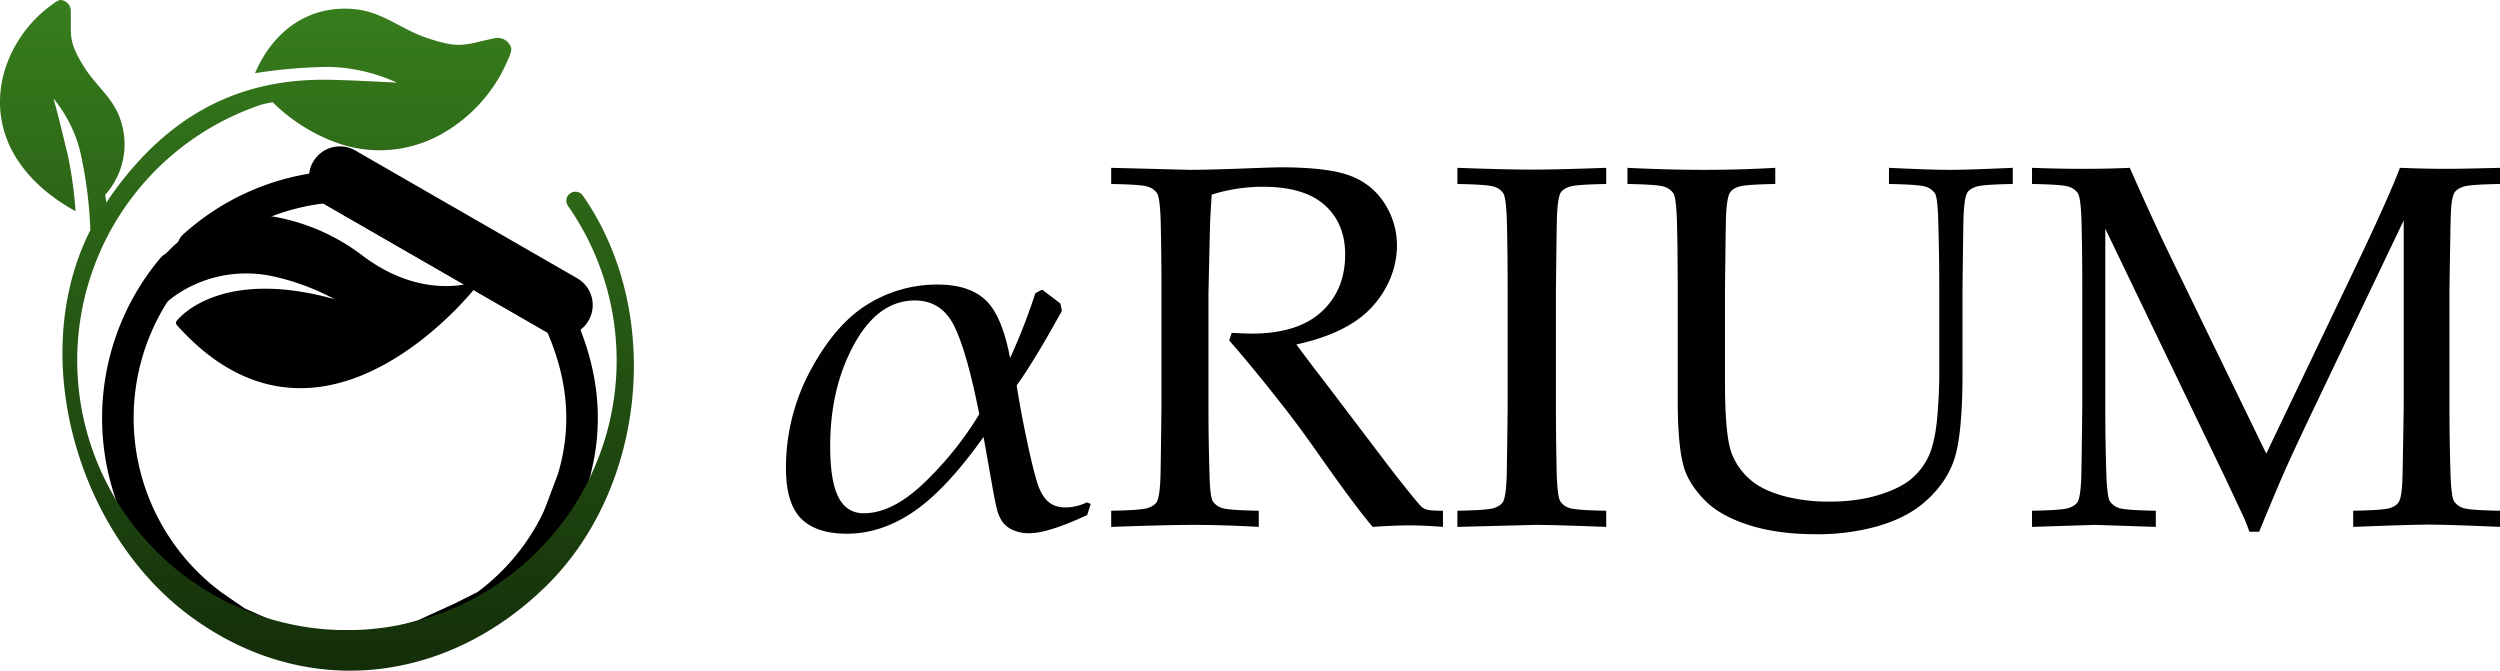
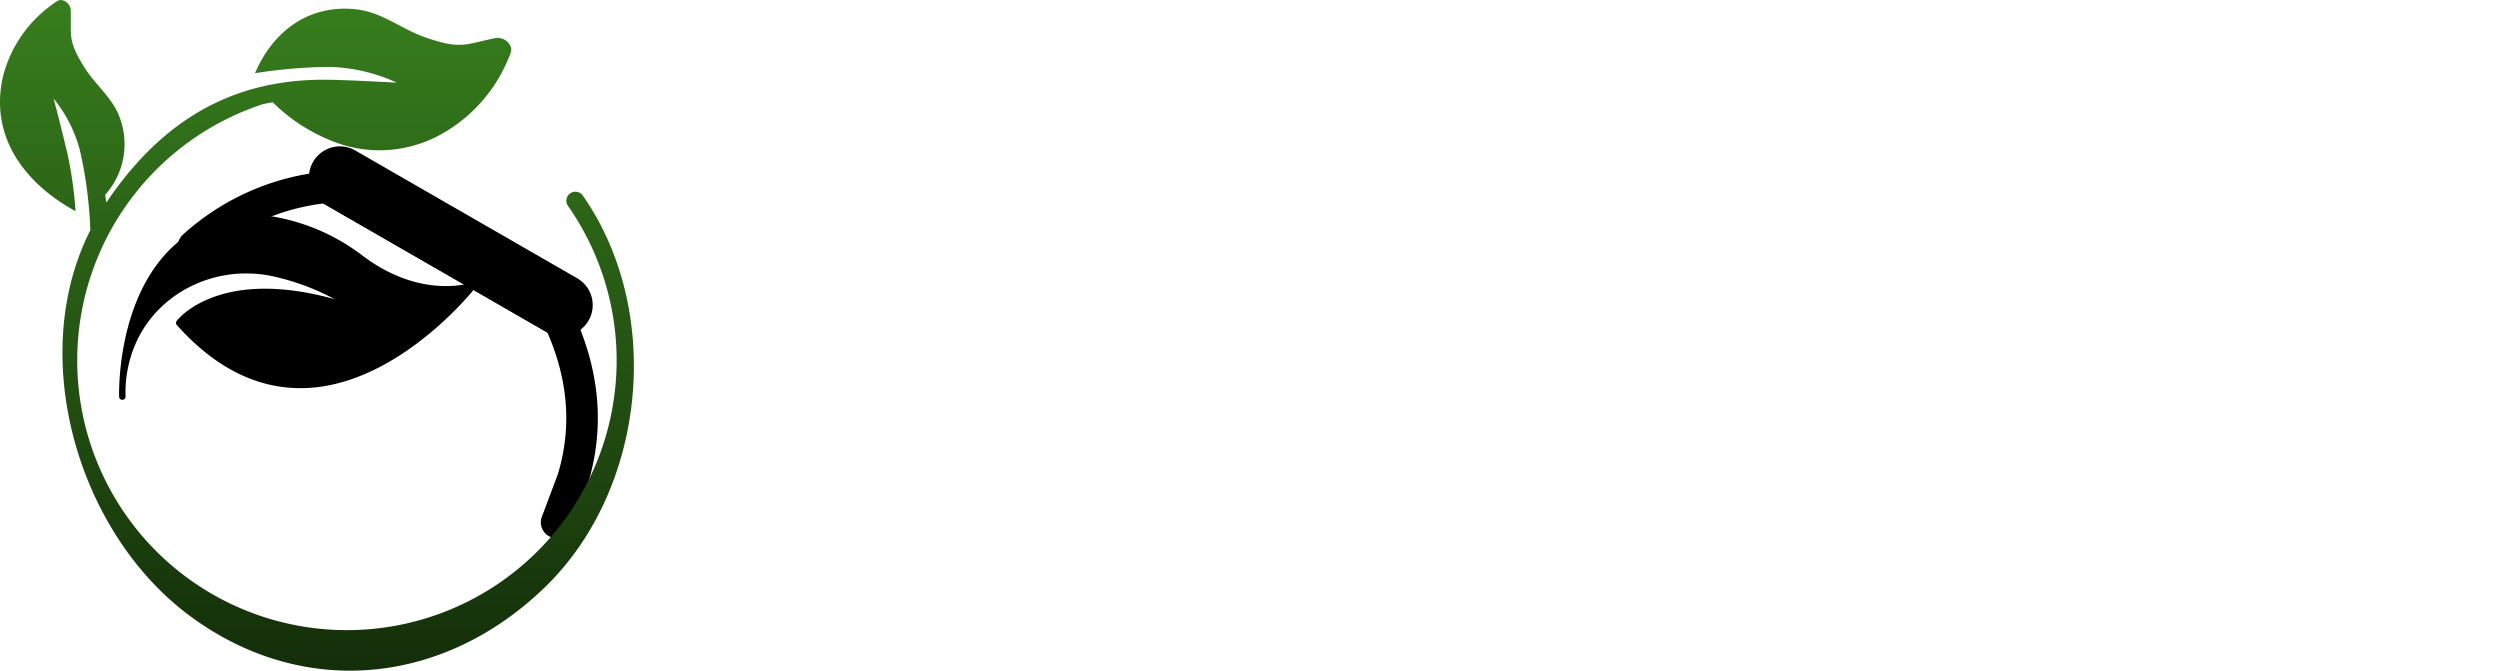
<svg xmlns="http://www.w3.org/2000/svg" width="1584.475" height="425.064" viewBox="0 0 1584.475 425.064">
  <defs>
    <clipPath id="clip-path">
      <path id="path669" d="M0-682.665H317.9v317.9H0Z" transform="translate(0 682.665)" />
    </clipPath>
    <linearGradient id="linear-gradient" x1="0.5" x2="0.5" y2="1" gradientUnits="objectBoundingBox">
      <stop offset="0" stop-color="#377e1d" />
      <stop offset="1" stop-color="#132c09" />
    </linearGradient>
  </defs>
  <g id="グループ_79574" data-name="グループ 79574" transform="translate(-818.877 -1849.969)">
    <g id="グループ_79520" data-name="グループ 79520" transform="translate(-3113.633 -10203.942)">
      <g id="g663" transform="translate(3994.908 12137.889)">
        <g id="g665">
          <g id="g667" clip-path="url(#clip-path)">
            <g id="g697" transform="translate(60.213 34.698)">
              <path id="path699" d="M-283.444-192.224c.01-.035,10.327-27.476,10.306-27.407,10.5-34.728,6.239-68.03-8.293-99.931l-147.7-85.062A146.988,146.988,0,0,0-513.6-367.152" transform="translate(513.604 404.624)" fill="none" stroke="#000" stroke-linecap="round" stroke-linejoin="round" stroke-miterlimit="10" stroke-width="20" />
            </g>
            <g id="g701" transform="translate(12.255 85.855)">
-               <path id="path703" d="M-39.893,0A147.559,147.559,0,0,0-14.5,213.925L.981,224.569l18.506,8.217,22.683,6.751H95.2l23.7-6.751,24.515-11.2,15.2-7.656a146.45,146.45,0,0,0,40.528-45.374A149.091,149.091,0,0,0,206.029,155" transform="translate(74.661)" fill="none" stroke="#000" stroke-linecap="round" stroke-linejoin="round" stroke-miterlimit="10" stroke-width="20" />
-             </g>
+               </g>
            <g id="g709" transform="translate(143.399 18.787)">
              <path id="path711" d="M-166.911-113.534l-140.674-81.013A9.573,9.573,0,0,1-311.1-207.62l.038-.066a9.573,9.573,0,0,1,13.073-3.518l140.673,81.014a9.572,9.572,0,0,1,3.518,13.072l-.038.066A9.572,9.572,0,0,1-166.911-113.534Z" transform="translate(312.382 212.483)" fill="none" stroke="#000" stroke-linecap="round" stroke-linejoin="round" stroke-miterlimit="10" stroke-width="20" />
            </g>
          </g>
        </g>
      </g>
      <path id="leaf" d="M51.545,220.215c1.181.977,2.443,1.954,3.7,2.85.407.285.651.448.692.489a1.9,1.9,0,0,0,1.14.367,2.01,2.01,0,0,0,1.669-.855,2.066,2.066,0,0,0-.489-2.85l-.855-.611c-.652-.489-1.629-1.181-2.85-2.158a77.861,77.861,0,0,1-18.85-21.863c-17.588-30.412-10.545-70.27,16.774-94.82A150.645,150.645,0,0,1,88.8,77.232C28.664,123.2,39,163.706,39.493,165.5A2.018,2.018,0,0,0,41.61,167c36.8-3.053,64.041-16.855,80.977-41.038C156.664,77.313,136.8,2.239,136.593,1.506A1.994,1.994,0,0,0,134.68,0h-.041a2.053,2.053,0,0,0-1.954,1.424c-.082.326-10.219,32.041-54.962,44.988A129.7,129.7,0,0,0,15.391,85.171,53.383,53.383,0,0,0,6.923,98.606C-19.052,158.047,35.259,207.228,51.545,220.215Z" transform="translate(4152.893 12126.163) rotate(53)" />
      <path id="leaves_2_" data-name="leaves (2)" d="M215.63,56.754c-56.2-.966-100.746,21.648-136.572,71.257q-2.345,3.245-4.549,6.6c-.23-1.646-.469-3.283-.717-4.967a47.934,47.934,0,0,0,9.6-47.756C78.964,68.413,68.112,60.783,60.7,49.058c-10.674-16.944-8.395-20.115-8.718-35.516a6.983,6.983,0,0,0-6.008-7.321C44.287,5.978,42.444,7.371,40,9.209A80.266,80.266,0,0,0,9.123,54.231c-9.084,38.283,13.69,68.3,45.862,85.8a252.5,252.5,0,0,0-5.159-36.6c-2.959-12.048-5.027-21.048-8.779-34.77a86.25,86.25,0,0,1,16.715,32.829,269.1,269.1,0,0,1,6.528,48.8,5.785,5.785,0,0,0,.174,1.623C23.934,231.484,55.952,343.966,127.9,396.879s161.245,43.345,225.138-19.055,74.624-174.535,23.426-247.712a5.725,5.725,0,0,0-9.38,6.566,170.939,170.939,0,1,1-193.889-64.3,64.042,64.042,0,0,1,6.789-1.336,111.74,111.74,0,0,0,43.84,26.765,80.289,80.289,0,0,0,60.419-5.2,97.1,97.1,0,0,0,44.713-48.4c1.58-3.527,2.734-6.1,1.923-8.226a8.943,8.943,0,0,0-10.787-5.435c-18,3.7-21.067,7.194-43.568-.727C260.8,24.287,249.03,13.6,231.927,12c-29.705-2.814-51.907,14.285-63.209,40.59a320.481,320.481,0,0,1,47.053-4,109.076,109.076,0,0,1,42.865,9.994c-13.554-.713-30.474-1.618-43.005-1.834Z" transform="translate(3925.4 12047.717)" fill-rule="evenodd" fill="url(#linear-gradient)" />
    </g>
-     <path id="パス_14080" data-name="パス 14080" d="M204.039-14.574,201.8-7.527Q176.973,4,165.281,4a24.956,24.956,0,0,1-10.33-1.922,16.451,16.451,0,0,1-6.406-4.725A22.028,22.028,0,0,1,145.1-9.449q-1.281-4-3.684-17.777l-5.285-29.789Q112.43-23.7,91.85-9.689T49.488,4.324q-19.539,0-29.068-9.689T10.891-37.156a129.44,129.44,0,0,1,15.7-62.3Q42.281-128.605,62.7-141.1a83.31,83.31,0,0,1,44.283-12.492q19.859,0,30.35,9.77t15.615,36.836a393.42,393.42,0,0,0,16.016-41.16l4.324-2.242,11.531,8.809.961,4.645Q168-104.742,157.113-89.687,160-71.27,164.32-51.41t6.887,26.346q2.562,6.486,6.566,9.609t10.73,3.123a33.539,33.539,0,0,0,13.133-3.2ZM133.41-71.43q-7.687-38.918-15.7-55.494T92.57-143.5q-23.223,0-38.437,27.707T38.918-51.25q0,22.1,5.205,32.352t16.1,10.25q18.1,0,38.277-19.3A213.779,213.779,0,0,0,133.41-71.43Zm83.6-145.9v-10.25q6.246.16,19.059.48l30.75.8q9.129,0,28.348-.641,24.984-.961,28.988-.961,30.59,0,44.6,5.445a43.435,43.435,0,0,1,21.7,17.7,49.221,49.221,0,0,1,7.688,26.666,55.627,55.627,0,0,1-7.207,26.746,60.312,60.312,0,0,1-20.9,22.1q-13.693,8.809-35.635,13.613,4,5.605,18.9,24.984l40.359,53.172q17.3,22.262,20.18,24.824a9.759,9.759,0,0,0,2.883,1.6q2.4.8,10.57.8V0Q415.125-.961,406-.961q-9.449,0-23.223.961-10.41-12.012-34.914-46.926Q334.246-66.3,323.836-79.277,307.02-100.738,291.8-118.2l1.6-4.8q8.328.48,12.652.48,29.148,0,44.2-13.773t15.055-36.355q0-19.7-12.973-31.311T313.105-215.57a107.655,107.655,0,0,0-32.352,4.965q-.641,8.648-.961,16.176-.16,2.242-1.121,46.605v71.109q0,21.781.641,42.441.32,15.215,2.162,18.1a10.746,10.746,0,0,0,6.006,4.244q4.164,1.361,23.063,1.682V0q-22.742-1.281-41.8-1.281-15.375,0-51.73,1.281V-10.25q18.9-.32,23.063-1.682T245.84-15.7q1.922-3.2,2.4-15.535.16-3.363.641-45.484v-74.152q0-21.781-.48-42.6-.48-15.215-2.322-18.018a10.885,10.885,0,0,0-5.926-4.164Q236.07-217.012,217.012-217.332ZM530.758-10.25V0q-34.113-1.281-44.844-1.281L436.426,0V-10.25q18.9-.32,23.063-1.682t5.766-3.764q1.922-3.2,2.4-15.535.16-3.363.641-45.484v-74.152q0-21.781-.48-42.6-.48-15.215-2.322-18.018a10.885,10.885,0,0,0-5.926-4.164q-4.084-1.361-23.143-1.682v-10.25q30.59,1.121,47.246,1.121,16.016,0,47.086-1.121v10.25q-19.059.32-23.143,1.682t-5.686,3.764q-1.922,3.2-2.4,15.535-.16,3.2-.641,45.484v74.152q0,21.781.48,42.441.48,15.215,2.322,18.1a10.725,10.725,0,0,0,5.926,4.244Q511.7-10.57,530.758-10.25Zm13.453-207.082v-10.25q26.105,1.281,48.527,1.281,22.742,0,45.164-1.281v10.25q-18.9.32-23.062,1.682t-5.605,3.764q-2.082,3.2-2.562,15.535-.16,3.2-.641,45.484v59.258q0,34.434,4.4,45.4a41.83,41.83,0,0,0,14.014,18.178q7.367,5.445,19.859,8.729a109.655,109.655,0,0,0,27.867,3.283q17.937,0,31.871-4.4t20.9-10.73a41.785,41.785,0,0,0,10.41-14.174q3.443-7.848,4.965-21.541a324.122,324.122,0,0,0,1.521-34.674v-49.328q0-21.781-.641-42.6-.32-15.215-2.162-18.018a10.907,10.907,0,0,0-6.006-4.164q-4.164-1.361-23.062-1.682v-10.25q26.426,1.281,38.6,1.281,11.051,0,39.879-1.281v10.25q-19.059.32-23.143,1.682t-5.686,3.764q-1.922,3.2-2.4,15.535-.16,3.2-.641,45.484v53.652q0,39.559-5.525,55.254t-20.26,27.707Q719.742-5.285,702.365-.32a139.973,139.973,0,0,1-38.518,4.965q-24.664,0-42.762-5.846T593.539-16.576q-9.449-9.529-12.973-19.459-4.484-13.133-4.484-44.043v-70.789q0-21.781-.48-42.6-.48-15.215-2.322-18.018a10.885,10.885,0,0,0-5.926-4.164Q563.27-217.012,544.211-217.332Zm256.41,0v-10.25q16.816.641,32.191.641,15.535,0,29.789-.641,14.094,32.031,25.785,56.215l60.7,124.922,54.773-114.512q22.422-46.766,29.949-66.625,16.977.641,28.668.641,10.731,0,34.754-.641v10.25q-19.059.32-23.143,1.682t-5.686,3.764q-2.082,3.2-2.4,15.535-.16,3.2-.8,45.484v74.152q0,21.781.641,42.441.48,15.215,2.322,18.1a10.725,10.725,0,0,0,5.926,4.244q4.084,1.361,23.143,1.682V0q-32.352-1.441-45.645-1.441-10.731,0-47.406,1.441V-10.25q19.059-.32,23.223-1.682t5.605-3.764q2.082-3.2,2.4-15.535.16-3.363.8-45.484V-194.27L980.957-78.637q-12.973,27.066-20.34,43.563Q955.332-23.062,944.6,3.043h-6.246a93.648,93.648,0,0,0-3.844-9.77L923.621-29.949,847.066-188.984v112.27q0,21.781.641,42.441.48,15.215,2.322,18.1a10.725,10.725,0,0,0,5.926,4.244q4.084,1.361,23.143,1.682V0L840.5-1.281,800.621,0V-10.25q18.9-.32,23.063-1.682t5.766-3.764q1.922-3.2,2.4-15.535.16-3.363.641-45.484v-74.152q0-21.781-.48-42.6-.48-15.215-2.322-18.018a10.885,10.885,0,0,0-5.926-4.164Q819.68-217.012,800.621-217.332Z" transform="translate(1306.121 2183.914)" opacity="0.996" />
  </g>
</svg>